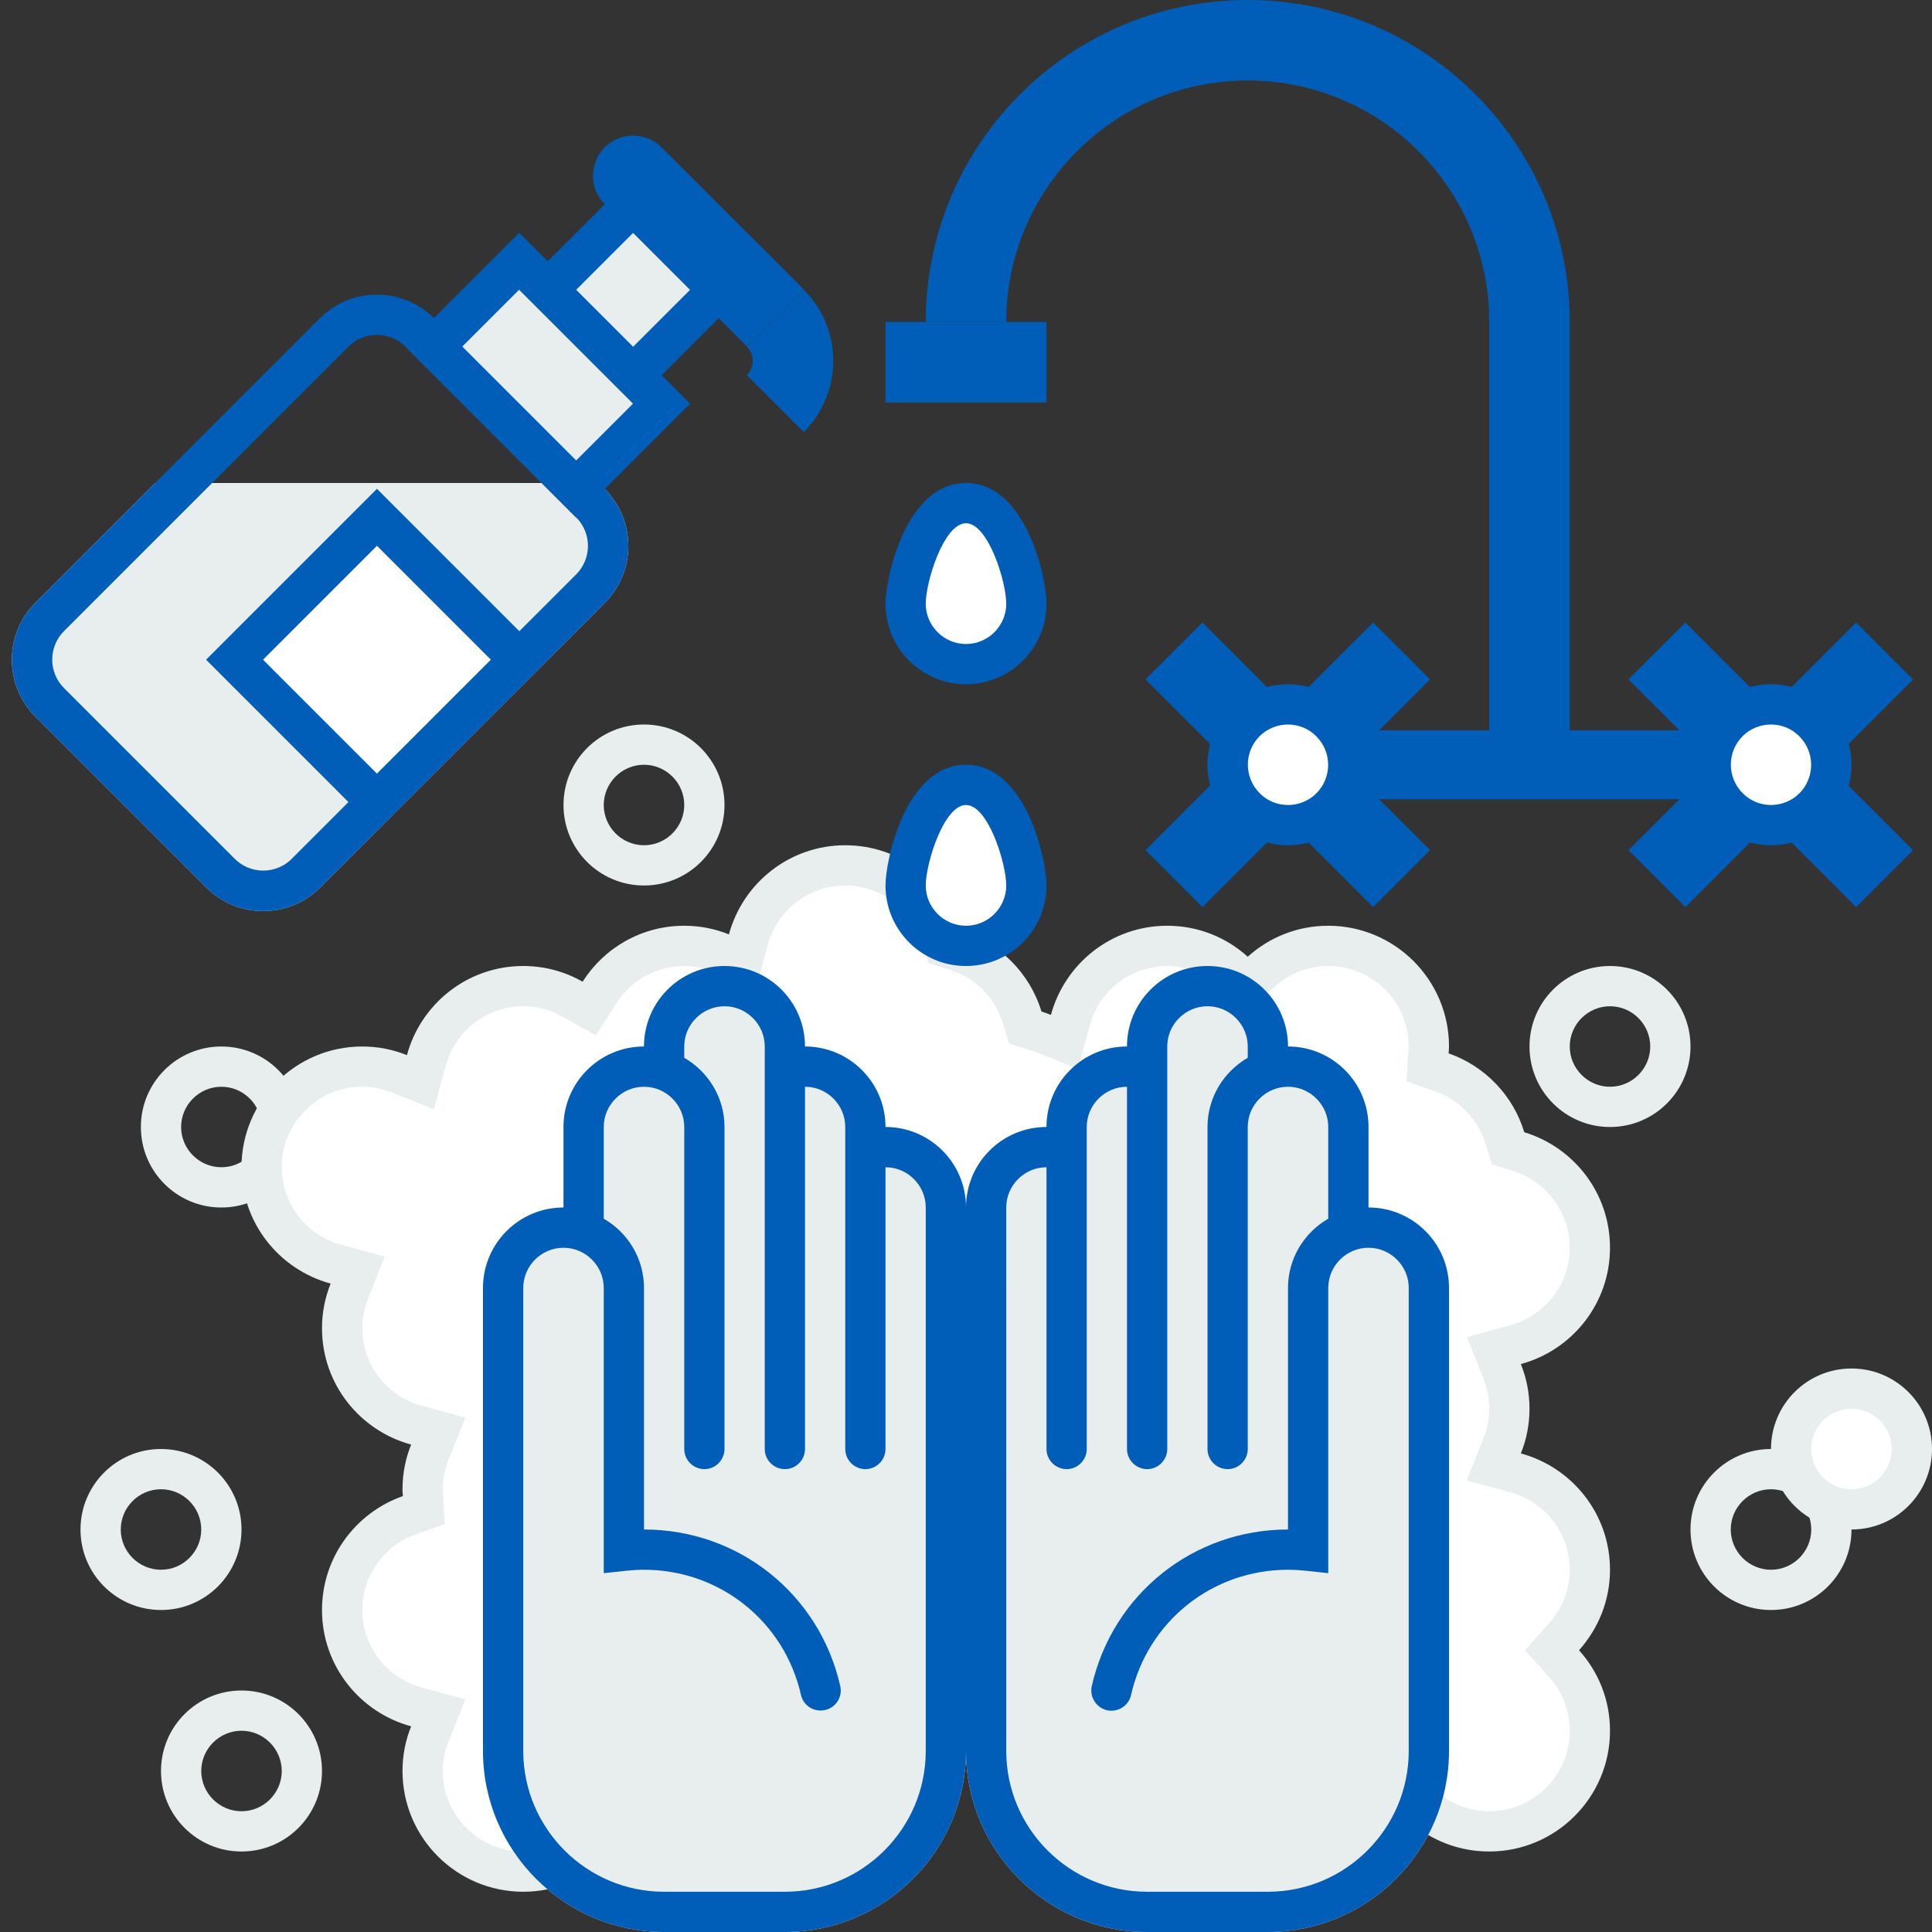
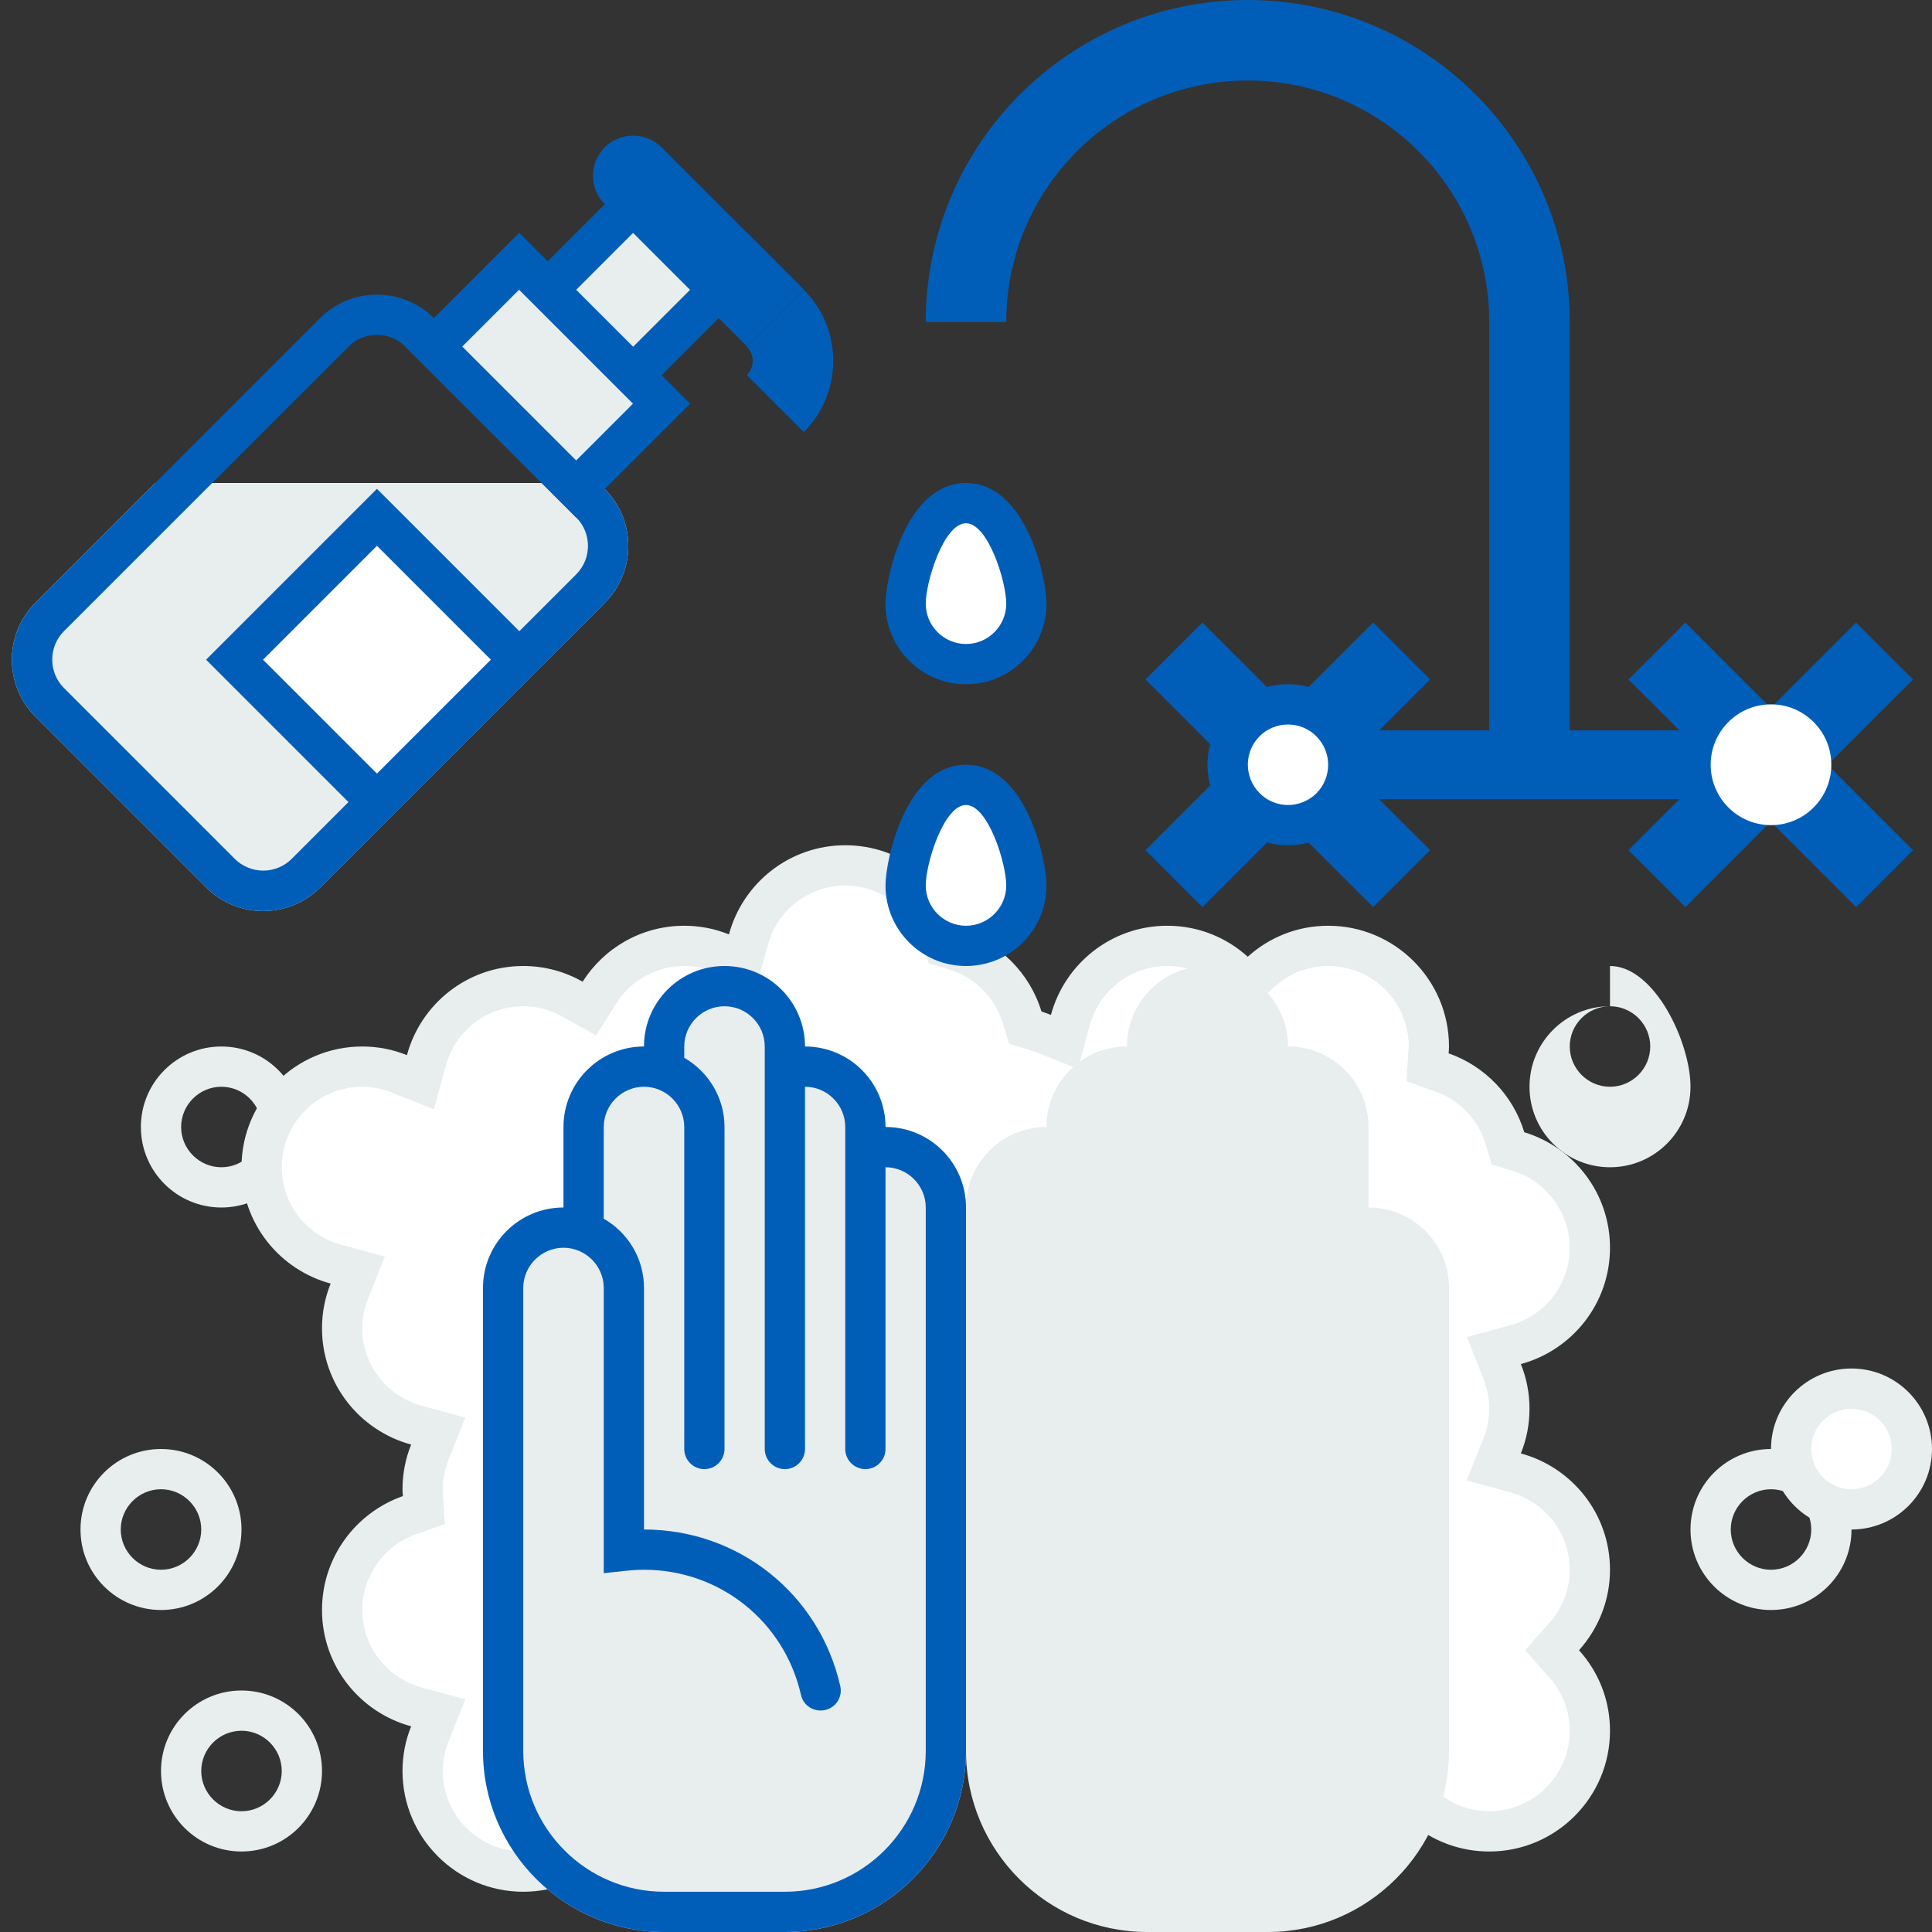
<svg xmlns="http://www.w3.org/2000/svg" version="1.1" id="Layer_1" x="0px" y="0px" viewBox="0 0 96 96" enable-background="new 0 0 96 96" xml:space="preserve">
  <rect x="0" y="0" width="96" height="96" fill="#333333" stroke="none" />
  <g>
    <path fill="#E8EDEE" d="M11,54c1.1,0,2,0.9,2,2s-0.9,2-2,2s-2-0.9-2-2S9.9,54,11,54 M11,52c-2.21,0-4,1.79-4,4s1.79,4,4,4   s4-1.79,4-4S13.21,52,11,52L11,52z" />
  </g>
  <g>
    <path fill="#FFFFFF" d="M26,93c-2.76,0-5-2.24-5-5c0-0.63,0.12-1.25,0.36-1.84l0.42-1.04l-1.08-0.29C18.52,84.23,17,82.25,17,80   c0-2.12,1.35-4.01,3.35-4.71l0.71-0.25c0,0-0.06-0.98-0.06-1.04c0-0.63,0.12-1.25,0.36-1.85l0.42-1.04l-1.08-0.29   C18.52,70.23,17,68.25,17,66c0-0.63,0.12-1.25,0.36-1.85l0.42-1.04l-1.08-0.29C14.52,62.23,13,60.25,13,58c0-2.76,2.24-5,5-5   c0.63,0,1.25,0.12,1.85,0.36l1.04,0.42l0.29-1.08C21.77,50.52,23.75,49,26,49c0.86,0,1.7,0.22,2.45,0.65l0.82,0.47l0.51-0.8   C30.71,47.87,32.29,47,34,47c0.63,0,1.25,0.12,1.85,0.36l1.04,0.42l0.29-1.08C37.77,44.52,39.75,43,42,43   c2.22,0,4.14,1.43,4.78,3.55l0.16,0.51l0.51,0.16c1.6,0.49,2.85,1.73,3.33,3.33l0.16,0.51l0.51,0.16c0.13,0.04,0.26,0.09,0.39,0.14   l1.04,0.42l0.29-1.08C53.77,48.52,55.75,47,58,47c1.23,0,2.41,0.46,3.33,1.28l0.67,0.6l0.67-0.6C63.59,47.46,64.77,47,66,47   c2.76,0,5,2.24,5,5c0,0.06-0.01,0.19-0.01,0.19l-0.05,0.85l0.71,0.25c1.5,0.53,2.67,1.75,3.13,3.26l0.16,0.51l0.51,0.16   C77.57,57.86,79,59.78,79,62c0,2.25-1.52,4.23-3.69,4.82l-1.08,0.29l0.42,1.04C74.88,68.75,75,69.37,75,70s-0.12,1.25-0.36,1.85   l-0.42,1.04l1.08,0.29C77.48,73.77,79,75.75,79,78c0,1.23-0.46,2.41-1.28,3.33L77.12,82l0.6,0.67C78.54,83.59,79,84.77,79,86   c0,2.76-2.24,5-5,5c-2.22,0-4.14-1.43-4.78-3.55l-0.16-0.51l-0.51-0.16C66.43,86.14,65,84.22,65,82s1.43-4.14,3.55-4.78l0.51-0.16   l0.16-0.51c0.04-0.13,0.09-0.26,0.14-0.39l0.42-1.04l-1.09-0.29C66.52,74.23,65,72.25,65,70s1.52-4.23,3.69-4.82l1.09-0.29   l-0.42-1.04c-0.05-0.13-0.1-0.26-0.14-0.39l-0.15-0.51l-0.51-0.16C66.43,62.14,65,60.22,65,58c0-0.06,0.01-0.19,0.01-0.19   l0.05-0.85l-0.71-0.25c-0.62-0.22-1.19-0.55-1.68-1L62,55.12l-0.67,0.6C60.41,56.54,59.23,57,58,57c-0.63,0-1.25-0.12-1.84-0.36   l-1.04-0.42l-0.29,1.08C54.23,59.48,52.25,61,50,61c-0.54,0-1.08-0.1-1.63-0.29l-0.35-0.12l-0.34,0.13   c-0.47,0.18-0.94,0.27-1.4,0.27c-1.29,0-2.5-0.65-3.22-1.73l-0.39-0.59l-0.69,0.18C41.61,58.96,41.3,59,41,59   c-1.45,0-2.79-0.81-3.5-2.1l-0.46-0.84l-0.86,0.42C35.48,56.82,34.75,57,34,57c-0.86,0-1.7-0.22-2.45-0.65l-0.82-0.47l-0.51,0.8   c0,0,0,0,0,0c-0.01,0-0.04,0.04-0.07,0.09l-0.61,0.92l0.97,0.52c1.23,0.66,2,1.92,2,3.29c0,1.07-0.45,2.06-1.27,2.78l-0.26,0.23   l-0.06,0.34c-0.23,1.35-1.02,2.55-2.15,3.31L27.51,69l1.25,0.83C30.16,70.76,31,72.32,31,74c0,2.12-1.35,4.01-3.35,4.71l-0.71,0.25   c0,0,0.06,0.98,0.06,1.04c0,0.63-0.12,1.25-0.36,1.84l-0.42,1.04l1.08,0.29C29.48,83.77,31,85.75,31,88C31,90.76,28.76,93,26,93z" />
    <path fill="#E8EDEE" d="M42,44c1.75,0,3.32,1.17,3.83,2.84l0.31,1.02l1.02,0.31c1.28,0.39,2.28,1.38,2.67,2.67l0.31,1.02l1.02,0.31   c0.11,0.03,0.21,0.07,0.32,0.11l2.08,0.83l0.59-2.16C54.62,49.21,56.2,48,58,48c0.98,0,1.93,0.36,2.66,1.03l1.34,1.2l1.34-1.2   C64.07,48.36,65.02,48,66,48c2.21,0,4,1.79,4,4c0,0.04,0,0.07-0.01,0.11l-0.01,0.12l-0.09,1.5l1.42,0.5   c1.2,0.42,2.14,1.4,2.51,2.61l0.31,1.02l1.02,0.31C76.83,58.68,78,60.25,78,62c0,1.8-1.21,3.38-2.95,3.85l-2.16,0.59l0.83,2.08   C73.9,69,74,69.5,74,70s-0.1,1-0.29,1.48l-0.83,2.08l2.16,0.59C76.79,74.62,78,76.2,78,78c0,0.98-0.36,1.93-1.03,2.66L75.78,82   l1.2,1.34C77.64,84.07,78,85.02,78,86c0,2.21-1.79,4-4,4c-1.75,0-3.32-1.17-3.83-2.84l-0.31-1.02l-1.02-0.31   C67.17,85.32,66,83.75,66,82s1.17-3.32,2.84-3.83l1.02-0.31l0.31-1.02c0.03-0.11,0.07-0.21,0.11-0.32l0.83-2.08l-2.16-0.59   C67.21,73.38,66,71.8,66,70s1.21-3.38,2.95-3.85l2.16-0.59l-0.83-2.08c-0.04-0.1-0.08-0.21-0.11-0.32l-0.31-1.02l-1.02-0.31   C67.17,61.32,66,59.75,66,58c0-0.04,0-0.07,0.01-0.11l0.01-0.12l0.09-1.5l-1.42-0.5c-0.5-0.17-0.95-0.44-1.34-0.8L62,53.78   l-1.34,1.2C59.93,55.64,58.98,56,58,56c-0.5,0-1-0.1-1.48-0.29l-2.08-0.83l-0.59,2.16C53.38,58.79,51.8,60,50,60   c-0.42,0-0.86-0.08-1.3-0.23L48,59.53l-0.69,0.27c-0.35,0.14-0.7,0.21-1.04,0.21c-0.96,0-1.85-0.48-2.39-1.28l-0.79-1.18   l-1.37,0.35C41.44,57.97,41.21,58,41,58c-1.08,0-2.09-0.61-2.62-1.58l-0.92-1.68l-1.72,0.84C35.18,55.86,34.59,56,34,56   c-0.69,0-1.35-0.17-1.96-0.52l-1.65-0.93l-0.96,1.5c-0.04,0.05-0.08,0.1-0.12,0.16l-1.23,1.84l1.95,1.04   c0.91,0.48,1.47,1.41,1.47,2.41c0,0.78-0.33,1.5-0.93,2.04L30.05,64l-0.12,0.69c-0.19,1.08-0.82,2.04-1.72,2.65L25.7,69l2.51,1.67   C29.33,71.41,30,72.66,30,74c0,1.69-1.08,3.21-2.68,3.77l-1.42,0.5l0.09,1.5l0.01,0.12C26,79.93,26,79.96,26,80   c0,0.5-0.1,1-0.29,1.48l-0.83,2.08l2.16,0.59C28.79,84.62,30,86.2,30,88c0,2.21-1.79,4-4,4s-4-1.79-4-4c0-0.5,0.1-1,0.29-1.48   l0.83-2.08l-2.16-0.59C19.21,83.38,18,81.8,18,80c0-1.69,1.08-3.21,2.68-3.77l1.42-0.5l-0.09-1.5l-0.01-0.12   C22,74.07,22,74.04,22,74c0-0.5,0.1-1,0.29-1.48l0.83-2.08l-2.16-0.59C19.21,69.38,18,67.8,18,66c0-0.5,0.1-1,0.29-1.48l0.83-2.08   l-2.16-0.59C15.21,61.38,14,59.8,14,58c0-2.21,1.79-4,4-4c0.5,0,1,0.1,1.48,0.29l2.08,0.83l0.59-2.16C22.62,51.21,24.2,50,26,50   c0.69,0,1.35,0.17,1.96,0.52l1.65,0.93l1.02-1.6c0.74-1.16,2-1.85,3.37-1.85c0.5,0,1,0.1,1.48,0.29l2.08,0.83l0.59-2.16   C38.62,45.21,40.2,44,42,44 M42,42c-2.77,0-5.09,1.88-5.78,4.43C35.53,46.15,34.78,46,34,46c-2.13,0-3.99,1.11-5.05,2.78   C28.07,48.28,27.07,48,26,48c-2.77,0-5.09,1.88-5.78,4.43C19.53,52.15,18.78,52,18,52c-3.31,0-6,2.69-6,6   c0,2.77,1.88,5.09,4.43,5.78C16.15,64.47,16,65.22,16,66c0,2.77,1.88,5.09,4.43,5.78C20.15,72.47,20,73.22,20,74   c0,0.12,0.01,0.23,0.02,0.34C17.68,75.16,16,77.38,16,80c0,2.77,1.88,5.09,4.43,5.78C20.15,86.47,20,87.22,20,88c0,3.31,2.69,6,6,6   s6-2.69,6-6c0-2.77-1.88-5.09-4.43-5.78C27.85,81.53,28,80.78,28,80c0-0.12-0.01-0.23-0.02-0.34C30.32,78.84,32,76.62,32,74   c0-2.09-1.07-3.93-2.69-5c1.34-0.89,2.3-2.32,2.59-3.97c0.97-0.87,1.6-2.12,1.6-3.53c0-1.82-1.03-3.37-2.53-4.17   c0.02-0.04,0.06-0.07,0.08-0.1C31.93,57.72,32.93,58,34,58c0.95,0,1.83-0.23,2.63-0.62C37.47,58.93,39.1,60,41,60   c0.43,0,0.83-0.07,1.23-0.17C43.1,61.14,44.59,62,46.28,62c0.62,0,1.22-0.13,1.76-0.34C48.66,61.87,49.31,62,50,62   c2.77,0,5.09-1.88,5.78-4.43C56.47,57.85,57.22,58,58,58c1.54,0,2.94-0.58,4-1.54c0.58,0.52,1.26,0.93,2.02,1.19   C64.01,57.77,64,57.88,64,58c0,2.71,1.79,4.99,4.26,5.74c0.05,0.16,0.11,0.32,0.17,0.47C65.88,64.91,64,67.23,64,70   s1.88,5.09,4.43,5.78c-0.06,0.16-0.12,0.31-0.17,0.47C65.79,77.01,64,79.29,64,82s1.79,4.99,4.26,5.74C69.01,90.21,71.29,92,74,92   c3.31,0,6-2.69,6-6c0-1.54-0.58-2.94-1.54-4c0.95-1.06,1.54-2.46,1.54-4c0-2.77-1.88-5.09-4.43-5.78C75.85,71.53,76,70.78,76,70   s-0.15-1.53-0.43-2.22C78.12,67.09,80,64.77,80,62c0-2.71-1.79-4.99-4.26-5.74c-0.55-1.83-1.96-3.29-3.76-3.92   C71.99,52.23,72,52.12,72,52c0-3.31-2.69-6-6-6c-1.54,0-2.94,0.58-4,1.54C60.94,46.58,59.54,46,58,46c-2.77,0-5.09,1.88-5.78,4.43   c-0.16-0.06-0.31-0.12-0.47-0.17c-0.58-1.91-2.09-3.42-4-4C46.99,43.79,44.71,42,42,42L42,42z" />
  </g>
  <g>
    <path fill="#E8EDEE" d="M29.75,24H7.71l-5.95,5.95c-1.56,1.56-1.56,4.1,0,5.66l8.49,8.49c1.56,1.56,4.1,1.56,5.66,0l14.14-14.14   c1.56-1.56,1.56-4.1,0-5.66L29.75,24z" />
  </g>
  <g>
    <rect x="65" y="37.29" fill="#FFFFFF" width="22" height="1.43" />
    <polygon fill="#005EB8" points="88,36.29 64,36.29 64,39.71 88,39.71 88,36.29  " />
  </g>
  <path fill="#E8EDEE" d="M48,60v27c0,4.96,4.04,9,9,9h6c4.96,0,9-4.04,9-9V64c0-2.21-1.79-4-4-4v-4c0-2.21-1.79-4-4-4  c0-2.21-1.79-4-4-4s-4,1.79-4,4c-2.21,0-4,1.79-4,4C49.79,56,48,57.79,48,60z" />
  <path fill="#E8EDEE" d="M44,56c0-2.21-1.79-4-4-4c0-2.21-1.79-4-4-4s-4,1.79-4,4c-2.21,0-4,1.79-4,4v4c-2.21,0-4,1.79-4,4v23  c0,4.96,4.04,9,9,9h6c4.96,0,9-4.04,9-9V60C48,57.79,46.21,56,44,56z" />
  <path fill="#005EB8" d="M44,56c0-2.21-1.79-4-4-4c0-2.21-1.79-4-4-4s-4,1.79-4,4c-2.21,0-4,1.79-4,4v4c-2.21,0-4,1.79-4,4v23  c0,4.96,4.04,9,9,9h6c4.96,0,9-4.04,9-9V60C48,57.79,46.21,56,44,56z M46,87c0,3.86-3.14,7-7,7h-6c-3.86,0-7-3.14-7-7V64  c0-1.1,0.9-2,2-2s2,0.9,2,2v14.17l1.11-0.12C31.4,78.02,31.7,78,32,78c3.76,0,6.97,2.56,7.8,6.22c0.12,0.54,0.65,0.87,1.2,0.75  c0.54-0.12,0.88-0.66,0.75-1.2C40.71,79.2,36.7,76,32,76V64c0-1.48-0.81-2.76-2.01-3.45c0-0.02,0.01-0.03,0.01-0.05V56  c0-1.1,0.9-2,2-2s2,0.9,2,2v16c0,0.55,0.45,1,1,1s1-0.45,1-1V56c0-1.47-0.81-2.75-2-3.44V52c0-1.1,0.9-2,2-2s2,0.9,2,2v20  c0,0.55,0.45,1,1,1s1-0.45,1-1V54c1.1,0,2,0.9,2,2v16c0,0.55,0.45,1,1,1s1-0.45,1-1V58c1.1,0,2,0.9,2,2V87z" />
-   <path fill="#005EB8" d="M48,60v27c0,4.96,4.04,9,9,9h6c4.96,0,9-4.04,9-9V64c0-2.21-1.79-4-4-4v-4c0-2.21-1.79-4-4-4  c0-2.21-1.79-4-4-4s-4,1.79-4,4c-2.21,0-4,1.79-4,4C49.79,56,48,57.79,48,60z M50,60c0-1.1,0.9-2,2-2v14c0,0.55,0.45,1,1,1  s1-0.45,1-1V56c0-1.1,0.9-2,2-2v18c0,0.55,0.45,1,1,1s1-0.45,1-1V52c0-1.1,0.9-2,2-2s2,0.9,2,2v0.56c-1.19,0.69-2,1.97-2,3.44v16  c0,0.55,0.45,1,1,1s1-0.45,1-1V56c0-1.1,0.9-2,2-2s2,0.9,2,2v4.5c0,0.02,0.01,0.03,0.01,0.05C64.81,61.24,64,62.52,64,64v12  c-4.7,0-8.71,3.2-9.75,7.78c-0.12,0.54,0.22,1.07,0.75,1.2c0.55,0.12,1.08-0.22,1.2-0.75C57.03,80.56,60.24,78,64,78  c0.3,0,0.6,0.02,0.89,0.05L66,78.17V64c0-1.1,0.9-2,2-2s2,0.9,2,2v23c0,3.86-3.14,7-7,7h-6c-3.86,0-7-3.14-7-7V60z" />
  <g>
    <g>
      <rect x="62" y="30" transform="matrix(0.707 -0.707 0.707 0.707 -8.125 56.385)" fill="#005EB8" width="4" height="16" />
    </g>
    <g>
      <rect x="56" y="36" transform="matrix(0.707 -0.707 0.707 0.707 -8.125 56.385)" fill="#005EB8" width="16" height="4" />
    </g>
    <g>
      <path fill="#FFFFFF" d="M64,41c-0.8,0-1.55-0.31-2.12-0.88c-1.17-1.17-1.17-3.07,0-4.24C62.45,35.31,63.2,35,64,35    s1.55,0.31,2.12,0.88c1.17,1.17,1.17,3.07,0,4.24C65.55,40.69,64.8,41,64,41z" />
      <path fill="#005EB8" d="M64,36c0.53,0,1.04,0.21,1.41,0.59c0.78,0.78,0.78,2.05,0,2.83C65.04,39.79,64.53,40,64,40    c-0.53,0-1.04-0.21-1.41-0.59c-0.78-0.78-0.78-2.05,0-2.83C62.96,36.21,63.47,36,64,36 M64,34c-1.02,0-2.05,0.39-2.83,1.17    c-1.56,1.56-1.56,4.09,0,5.66C61.95,41.61,62.98,42,64,42s2.05-0.39,2.83-1.17c1.56-1.56,1.56-4.09,0-5.66    C66.05,34.39,65.02,34,64,34L64,34z" />
    </g>
    <rect x="56" y="30" fill="none" width="16" height="16" />
  </g>
  <g>
    <g>
      <g>
        <rect x="86" y="30" transform="matrix(0.707 -0.707 0.707 0.707 -1.095 73.355)" fill="#005EB8" width="4" height="16" />
      </g>
      <g>
        <rect x="80" y="36" transform="matrix(0.707 -0.707 0.707 0.707 -1.095 73.355)" fill="#005EB8" width="16" height="4" />
      </g>
      <g>
        <path fill="#FFFFFF" d="M88,41c-0.8,0-1.55-0.31-2.12-0.88c-1.17-1.17-1.17-3.07,0-4.24C86.45,35.31,87.2,35,88,35     s1.55,0.31,2.12,0.88c1.17,1.17,1.17,3.07,0,4.24C89.55,40.69,88.8,41,88,41z" />
-         <path fill="#005EB8" d="M88,36c0.53,0,1.04,0.21,1.41,0.59c0.78,0.78,0.78,2.05,0,2.83C89.04,39.79,88.53,40,88,40     c-0.53,0-1.04-0.21-1.41-0.59c-0.78-0.78-0.78-2.05,0-2.83C86.96,36.21,87.47,36,88,36 M88,34c-1.02,0-2.05,0.39-2.83,1.17     c-1.56,1.56-1.56,4.09,0,5.66C85.95,41.61,86.98,42,88,42s2.05-0.39,2.83-1.17c1.56-1.56,1.56-4.09,0-5.66     C90.05,34.39,89.02,34,88,34L88,34z" />
      </g>
    </g>
    <rect x="80" y="30" fill="none" width="16" height="16" />
  </g>
  <path fill="none" stroke="#005EB8" stroke-width="4" stroke-miterlimit="10" d="M48,16c0-7.73,6.27-14,14-14s14,6.27,14,14v22" />
-   <rect x="44" y="16" fill="#005EB8" width="8" height="4" />
  <g>
    <path fill="#FFFFFF" d="M48,33c-1.65,0-3-1.35-3-3c0-1.16,0.94-5,3-5c2.06,0,3,3.84,3,5C51,31.65,49.65,33,48,33z" />
    <path fill="#005EB8" d="M48,26c1.1,0,2,2.9,2,4s-0.9,2-2,2s-2-0.9-2-2S46.9,26,48,26 M48,24c-3,0-4,4.73-4,6c0,2.21,1.79,4,4,4   s4-1.79,4-4C52,28.73,51,24,48,24L48,24z" />
  </g>
  <g>
    <path fill="#FFFFFF" d="M48,47c-1.65,0-3-1.35-3-3c0-1.16,0.94-5,3-5c2.06,0,3,3.84,3,5C51,45.65,49.65,47,48,47z" />
    <path fill="#005EB8" d="M48,40c1.1,0,2,2.9,2,4s-0.9,2-2,2s-2-0.9-2-2S46.9,40,48,40 M48,38c-3,0-4,4.73-4,6c0,2.21,1.79,4,4,4   s4-1.79,4-4C52,42.73,51,38,48,38L48,38z" />
  </g>
  <g>
    <path fill="#005EB8" d="M18.73,16.64c0.54,0,1.04,0.21,1.41,0.58l8.49,8.49c0.78,0.78,0.78,2.05,0,2.83L14.49,42.68   c-0.37,0.37-0.88,0.58-1.41,0.58s-1.04-0.21-1.41-0.58l-8.49-8.49c-0.78-0.78-0.78-2.05,0-2.83l14.14-14.14   C17.69,16.85,18.19,16.64,18.73,16.64 M18.73,14.64c-1.03,0-2.05,0.39-2.83,1.17L1.76,29.95c-1.56,1.56-1.56,4.1,0,5.66l8.49,8.49   c0.78,0.78,1.8,1.17,2.83,1.17s2.05-0.39,2.83-1.17l14.14-14.14c1.56-1.56,1.56-4.1,0-5.66l-8.49-8.49   C20.78,15.03,19.76,14.64,18.73,14.64L18.73,14.64z" />
  </g>
  <g>
    <rect x="24.22" y="13.64" transform="matrix(0.707 -0.707 0.707 0.707 -5.207 24.702)" fill="#E8EDEE" width="6" height="10" />
    <path fill="#005EB8" d="M25.8,14.39l5.66,5.66l-2.83,2.83l-5.66-5.66L25.8,14.39 M25.8,11.57l-5.66,5.66l8.49,8.49l5.66-5.66   L25.8,11.57L25.8,11.57z" />
  </g>
  <g>
    <rect x="13.73" y="27.78" transform="matrix(0.707 -0.707 0.707 0.707 -17.692 22.846)" fill="#FFFFFF" width="10" height="10" />
    <path fill="#005EB8" d="M18.73,27.12l5.66,5.66l-5.66,5.66l-5.66-5.66L18.73,27.12 M18.73,24.29l-8.49,8.49l8.49,8.49l8.49-8.49   L18.73,24.29L18.73,24.29z" />
  </g>
  <g>
    <rect x="28.46" y="11.39" transform="matrix(0.707 -0.707 0.707 0.707 -0.964 26.461)" fill="#E8EDEE" width="6" height="6" />
    <path fill="#005EB8" d="M31.46,11.57l2.83,2.83l-2.83,2.83l-2.83-2.83L31.46,11.57 M31.46,8.74l-5.66,5.66l5.66,5.66l5.66-5.66   L31.46,8.74L31.46,8.74z" />
  </g>
  <g>
    <path fill="#005EB8" d="M31.46,8.74l5.66,5.66L31.46,8.74C31.45,8.74,31.46,8.74,31.46,8.74L31.46,8.74 M31.46,6.74   c-0.51,0-1.03,0.19-1.41,0.58v0c-0.78,0.78-0.78,2.05,0,2.83l5.66,5.66c0.39,0.39,0.9,0.58,1.41,0.58c0.51,0,1.03-0.19,1.41-0.58   c0.78-0.78,0.78-2.05,0-2.83l-5.66-5.66C32.48,6.93,31.97,6.74,31.46,6.74L31.46,6.74z" />
  </g>
  <g>
    <path fill="#005EB8" d="M39.94,21.47l-2.83-2.83c0.39-0.39,0.39-1.02,0-1.41l2.83-2.83C41.89,16.34,41.89,19.52,39.94,21.47z" />
  </g>
  <rect x="35.12" y="12.39" transform="matrix(0.707 0.707 -0.707 0.707 21.049 -22.029)" fill="#005EB8" width="4" height="4" />
  <rect y="6" fill="none" width="42" height="40" />
  <g>
-     <path fill="#E8EDEE" d="M80,50c1.1,0,2,0.9,2,2s-0.9,2-2,2s-2-0.9-2-2S78.9,50,80,50 M80,48c-2.21,0-4,1.79-4,4s1.79,4,4,4   s4-1.79,4-4S82.21,48,80,48L80,48z" />
+     <path fill="#E8EDEE" d="M80,50c1.1,0,2,0.9,2,2s-0.9,2-2,2s-2-0.9-2-2S78.9,50,80,50 c-2.21,0-4,1.79-4,4s1.79,4,4,4   s4-1.79,4-4S82.21,48,80,48L80,48z" />
  </g>
  <g>
-     <path fill="#E8EDEE" d="M32,38c1.1,0,2,0.9,2,2s-0.9,2-2,2s-2-0.9-2-2S30.9,38,32,38 M32,36c-2.21,0-4,1.79-4,4s1.79,4,4,4   s4-1.79,4-4S34.21,36,32,36L32,36z" />
-   </g>
+     </g>
  <g>
    <g>
      <path fill="#E8EDEE" d="M88,74c1.1,0,2,0.9,2,2s-0.9,2-2,2s-2-0.9-2-2S86.9,74,88,74 M88,72c-2.21,0-4,1.79-4,4s1.79,4,4,4    s4-1.79,4-4S90.21,72,88,72L88,72z" />
    </g>
    <g>
      <circle fill="#FFFFFF" cx="92" cy="72" r="3" />
      <path fill="#E8EDEE" d="M92,70c1.1,0,2,0.9,2,2s-0.9,2-2,2s-2-0.9-2-2S90.9,70,92,70 M92,68c-2.21,0-4,1.79-4,4s1.79,4,4,4    s4-1.79,4-4S94.21,68,92,68L92,68z" />
    </g>
  </g>
  <g>
    <path fill="#E8EDEE" d="M12,86c1.1,0,2,0.9,2,2s-0.9,2-2,2s-2-0.9-2-2S10.9,86,12,86 M12,84c-2.21,0-4,1.79-4,4s1.79,4,4,4   s4-1.79,4-4S14.21,84,12,84L12,84z" />
  </g>
  <g>
    <path fill="#E8EDEE" d="M8,74c1.1,0,2,0.9,2,2s-0.9,2-2,2s-2-0.9-2-2S6.9,74,8,74 M8,72c-2.21,0-4,1.79-4,4s1.79,4,4,4s4-1.79,4-4   S10.21,72,8,72L8,72z" />
  </g>
</svg>